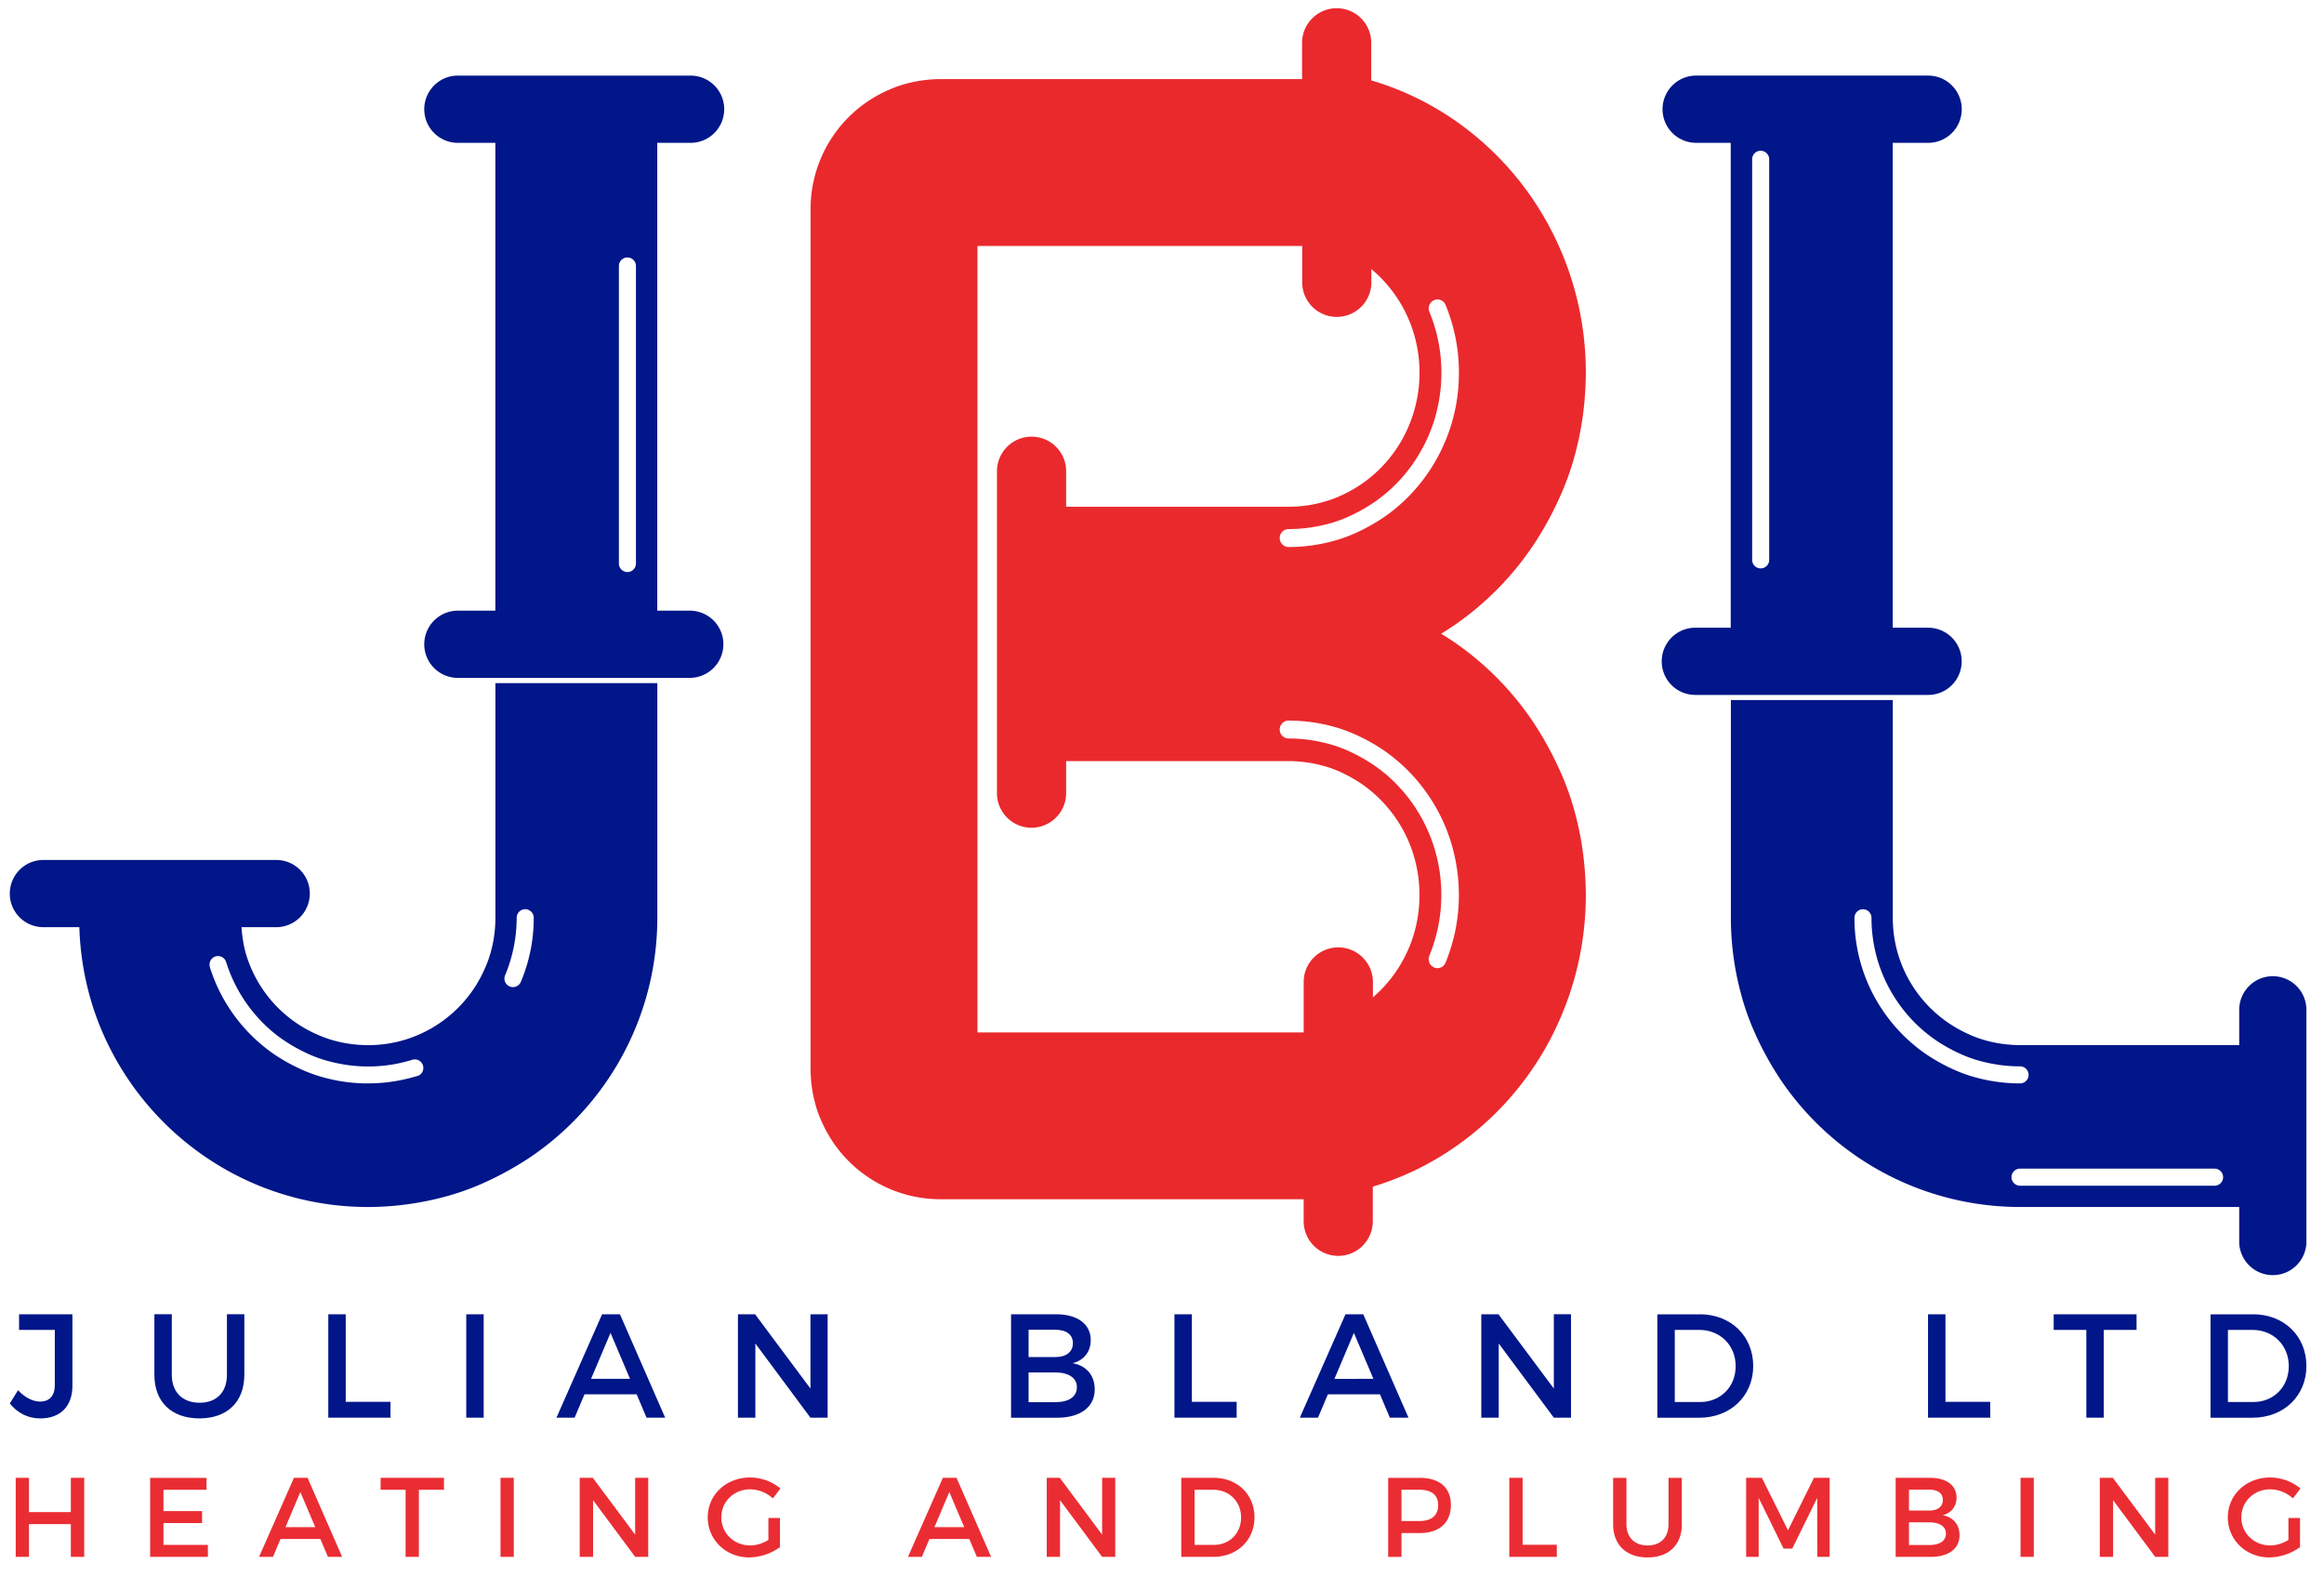
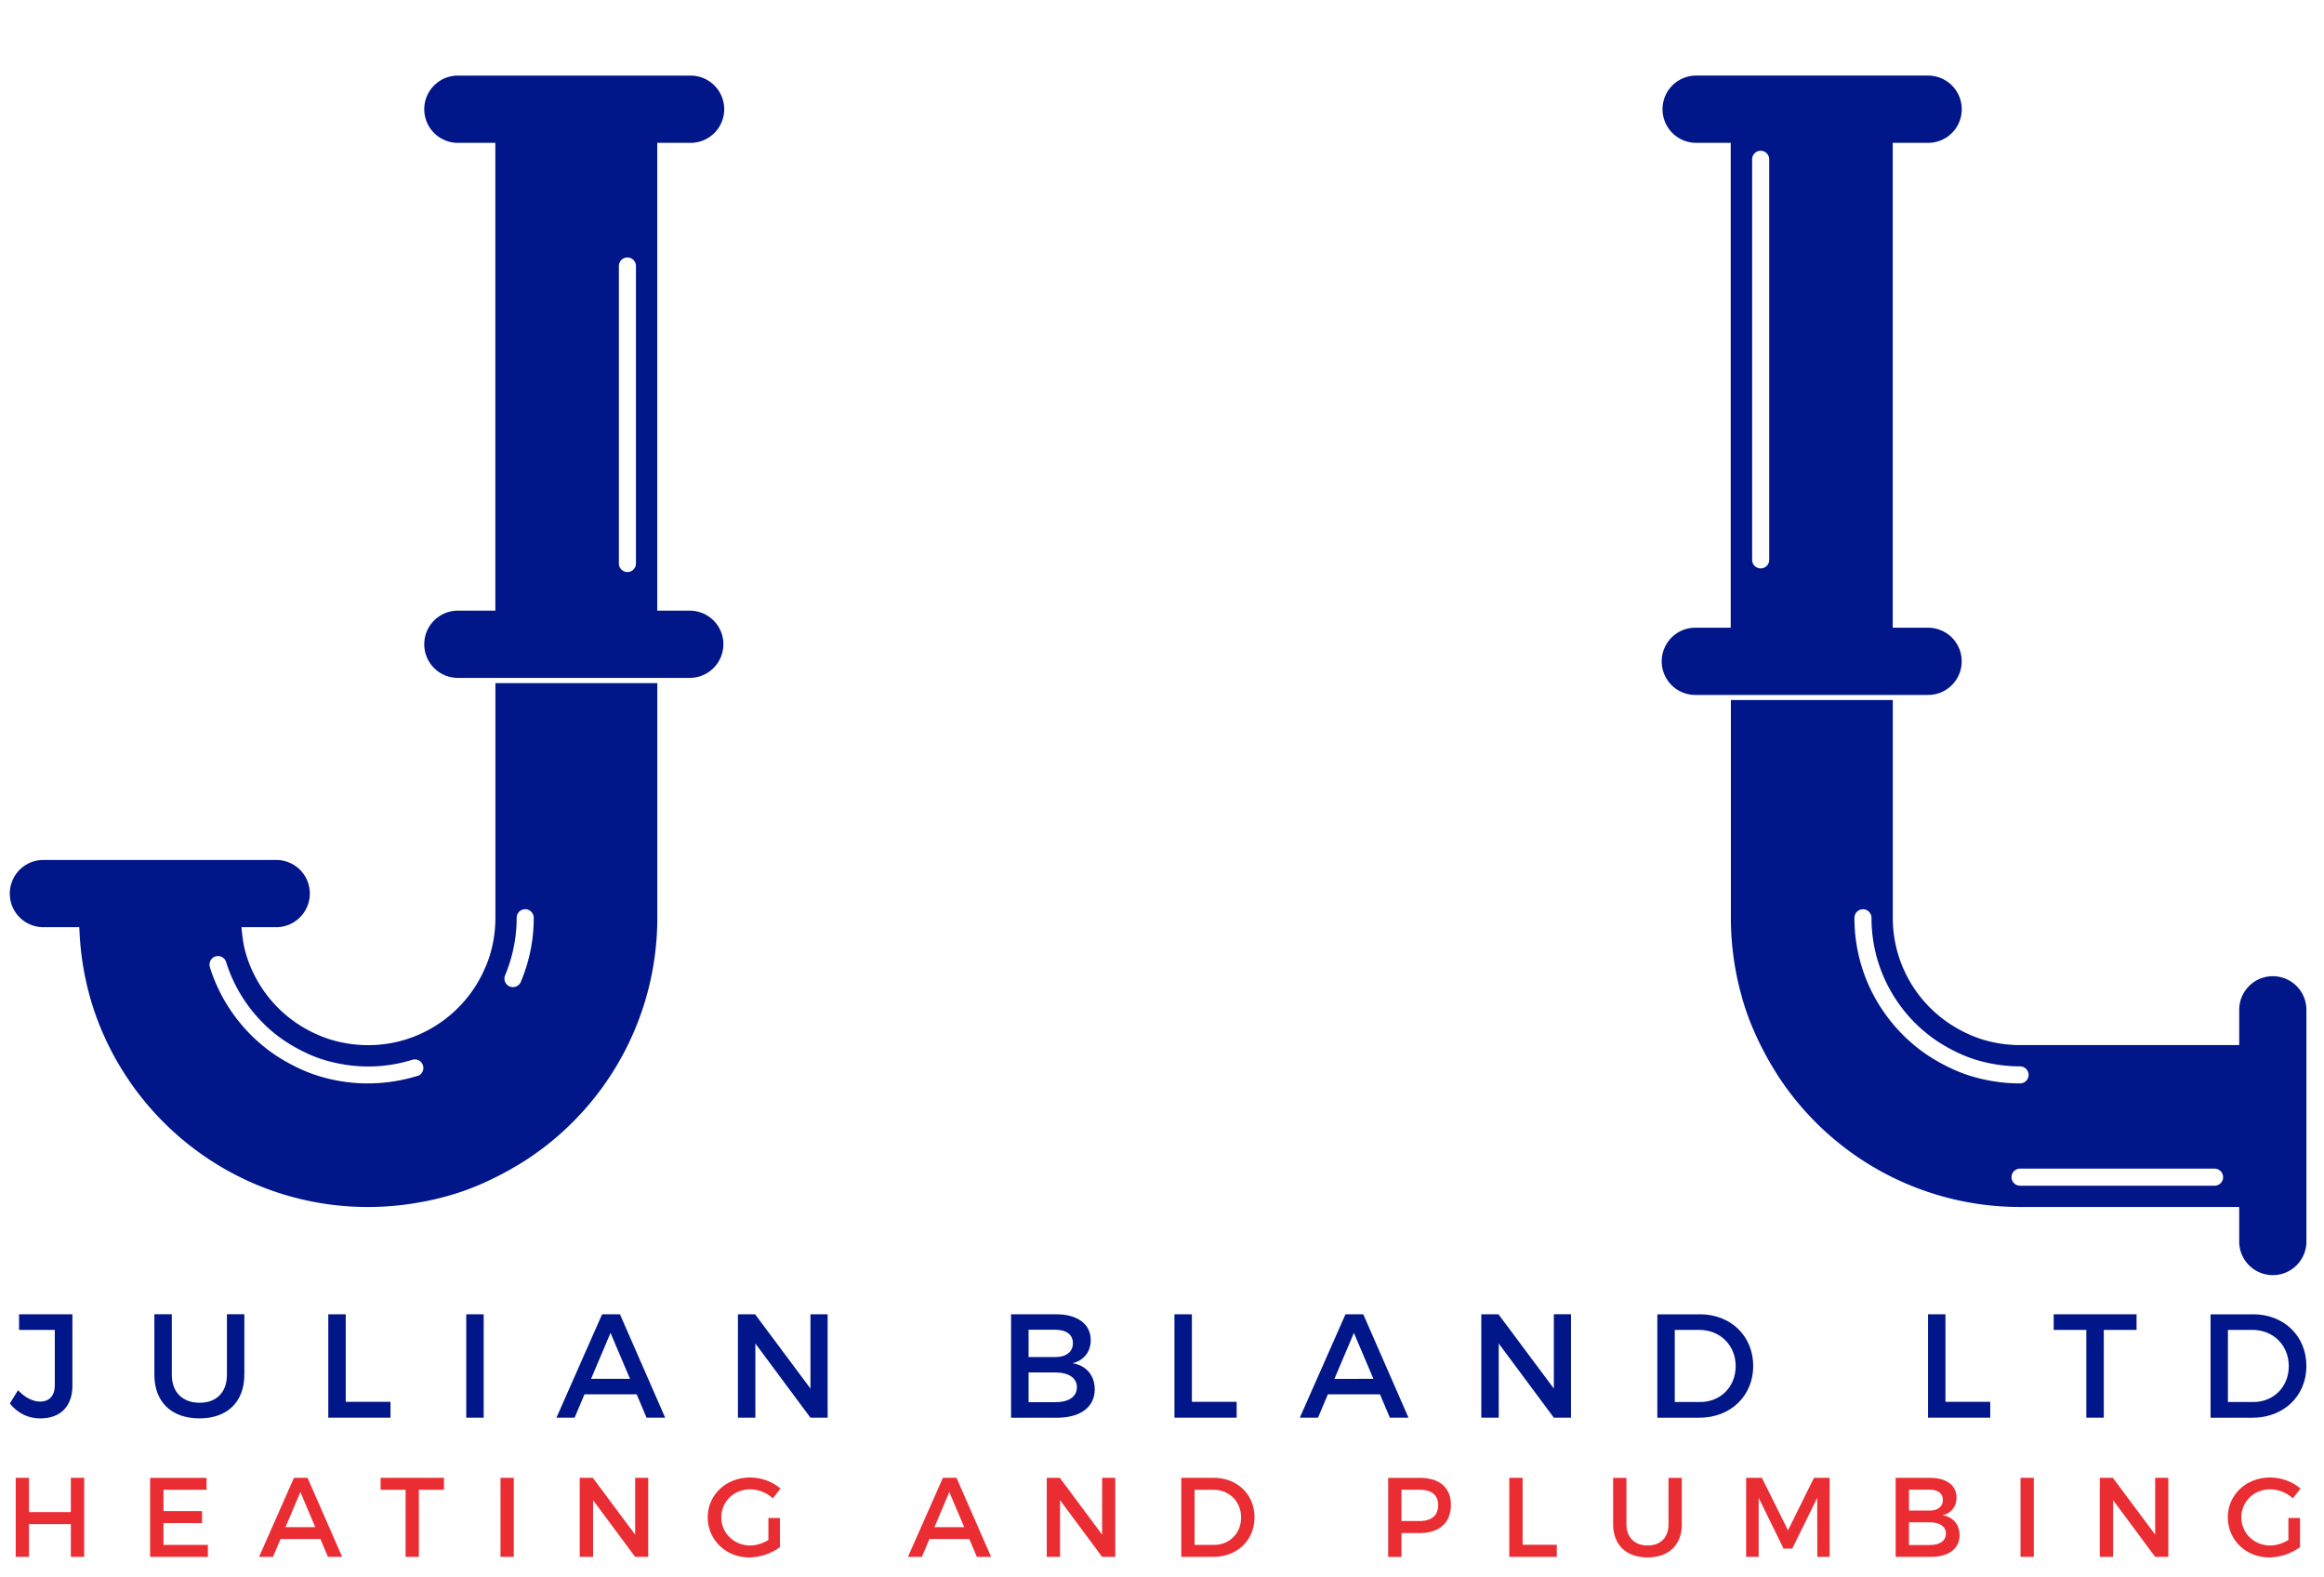
<svg xmlns="http://www.w3.org/2000/svg" width="112" height="76" fill="none">
  <path d="M3.49 66.766c0 1.003-.59 1.574-1.552 1.574-.597 0-1.098-.262-1.465-.72l.397-.64c.327.357.72.549 1.06.549.449 0 .711-.279.711-.79v-2.663H.919v-.754H3.49v3.444ZM11.774 66.239c0 1.303-.82 2.1-2.163 2.1-1.347 0-2.171-.797-2.171-2.1v-2.92h.84v2.92c0 .84.52 1.346 1.339 1.346.811 0 1.317-.497 1.317-1.346v-2.92h.84v2.92h-.002ZM15.821 63.322v4.983h2.998v-.763h-2.157v-4.22h-.841ZM23.31 63.322h-.84v4.983h.84v-4.983ZM29.423 64.22l.94 2.214h-1.878l.938-2.215Zm-.406-.898-2.2 4.983h.875l.476-1.125h2.515l.476 1.124h.897l-2.179-4.982h-.86ZM39.058 63.322v3.58l-2.668-3.58h-.827v4.983h.84V64.73l2.655 3.575h.828v-4.983h-.828ZM50.892 63.322c1.033 0 1.674.47 1.674 1.246 0 .563-.336.981-.876 1.111.667.114 1.068.592 1.068 1.26 0 .855-.69 1.368-1.817 1.368h-2.215v-4.983h2.166v-.002Zm-1.322 2.063h1.282c.532 0 .854-.25.854-.668 0-.422-.32-.649-.855-.649H49.57v1.317Zm0 2.173h1.282c.654 0 1.046-.257 1.046-.727 0-.44-.392-.706-1.047-.706H49.57v1.433ZM56.6 63.322v4.983h2.998v-.763H57.44v-4.22h-.84ZM65.248 64.22l.941 2.214H64.31l.938-2.214Zm-.405-.898-2.201 4.983h.876l.476-1.125h2.511l.476 1.125h.898l-2.18-4.983h-.856ZM74.884 63.322v3.58l-2.669-3.58h-.827v4.983h.84V64.73l2.656 3.574h.827v-4.983h-.827ZM81.916 63.322c1.495 0 2.576 1.046 2.576 2.493 0 1.438-1.09 2.492-2.598 2.492h-2.022v-4.982h2.044v-.003Zm-1.203 4.228h1.224c.968 0 1.71-.719 1.71-1.73 0-1.016-.763-1.744-1.745-1.744h-1.19v3.474ZM92.917 63.322v4.983h2.998v-.763h-2.158v-4.22h-.84ZM98.973 63.322v.754h1.573v4.229h.841v-4.229h1.579v-.754h-3.993ZM108.576 63.322c1.495 0 2.576 1.046 2.576 2.493 0 1.438-1.089 2.492-2.598 2.492h-2.022v-4.982h2.044v-.003Zm-1.206 4.228h1.225c.968 0 1.708-.719 1.708-1.73 0-1.016-.762-1.744-1.743-1.744h-1.19v3.474Z" fill="#001689" />
-   <path d="M3.414 71.203v1.652H1.397v-1.652h-.64v3.807h.64v-1.576h2.017v1.576h.644v-3.807h-.644ZM7.234 71.203v3.807h2.785v-.576H7.878v-1.052h1.86v-.576h-1.86V71.78h2.076v-.576h-2.72ZM14.475 71.887l.719 1.693h-1.436l.717-1.693Zm-.309-.684-1.681 3.807h.67l.365-.86h1.92l.365.86h.684l-1.666-3.807h-.657ZM18.343 71.203v.576h1.204v3.23h.64v-3.23h1.209v-.576h-3.053ZM24.762 71.203h-.641v3.807h.64v-3.807ZM30.61 71.203v2.736l-2.039-2.736h-.633v3.807h.644v-2.73l2.028 2.73h.63v-3.807h-.63ZM37.588 73.139v1.403a2.594 2.594 0 0 1-1.48.495c-1.124 0-2-.844-2-1.93 0-1.088.887-1.92 2.041-1.92.544 0 1.087.205 1.463.532l-.365.474a1.653 1.653 0 0 0-1.098-.436c-.778 0-1.387.592-1.387 1.35 0 .762.614 1.354 1.393 1.354.284 0 .603-.097.876-.262v-1.06h.557ZM45.75 71.887l.719 1.693h-1.436l.717-1.693Zm-.311-.684-1.682 3.807h.67l.366-.86h1.92l.364.86h.687l-1.666-3.807h-.66ZM53.114 71.203v2.736l-2.038-2.736h-.63v3.806h.64v-2.73l2.028 2.73h.633v-3.806h-.633ZM58.49 71.203c1.14 0 1.967.8 1.967 1.903 0 1.098-.832 1.904-1.984 1.904h-1.544v-3.807h1.56Zm-.92 3.23h.935c.741 0 1.306-.548 1.306-1.321 0-.779-.584-1.333-1.333-1.333h-.908v2.655ZM68.417 71.203c.957 0 1.506.474 1.506 1.3 0 .86-.55 1.36-1.506 1.36h-.876v1.15H66.9v-3.807h1.517v-.003Zm-.876 2.082h.849c.586 0 .919-.251.919-.768 0-.5-.33-.74-.92-.74h-.848v1.508ZM72.737 71.203v3.807h2.29v-.581H73.38v-3.226h-.643ZM81.053 73.434c0 .995-.624 1.603-1.654 1.603-1.028 0-1.658-.608-1.658-1.603v-2.23h.641v2.23c0 .64.398 1.027 1.022 1.027.62 0 1.006-.381 1.006-1.027v-2.23h.64v2.23h.003ZM87.42 71.203l-1.252 2.528-1.257-2.528h-.76v3.807h.604v-2.844l1.2 2.447h.419l1.203-2.447.005 2.844h.593v-3.807h-.755ZM93.011 71.203c.79 0 1.28.36 1.28.952 0 .43-.258.752-.671.849.51.087.816.451.816.962 0 .652-.527 1.044-1.387 1.044h-1.692v-3.807h1.654Zm-1.01 1.577h.978c.408 0 .651-.19.651-.511 0-.322-.243-.495-.651-.495H92v1.006Zm0 1.66h.978c.5 0 .8-.195.8-.555 0-.338-.3-.538-.8-.538H92v1.093ZM98.016 71.203h-.641v3.807h.64v-3.807ZM103.864 71.203v2.736l-2.039-2.736h-.63v3.807h.641v-2.73l2.028 2.73h.632v-3.807h-.632ZM110.844 73.139v1.403a2.592 2.592 0 0 1-1.479.495c-1.127 0-2-.844-2-1.93 0-1.087.886-1.92 2.038-1.92.544 0 1.087.206 1.463.533l-.365.473a1.649 1.649 0 0 0-1.098-.436c-.778 0-1.387.593-1.387 1.35 0 .762.614 1.354 1.393 1.354.281 0 .603-.097.876-.262v-1.06h.559Z" fill="#EA2D33" />
+   <path d="M3.414 71.203v1.652H1.397v-1.652h-.64v3.807h.64v-1.576h2.017v1.576h.644v-3.807h-.644ZM7.234 71.203v3.807h2.785v-.576H7.878v-1.052h1.86v-.576h-1.86V71.78h2.076v-.576h-2.72ZM14.475 71.887l.719 1.693h-1.436l.717-1.693Zm-.309-.684-1.681 3.807h.67l.365-.86h1.92l.365.86h.684l-1.666-3.807h-.657ZM18.343 71.203v.576h1.204v3.23h.64v-3.23h1.209v-.576h-3.053ZM24.762 71.203h-.641v3.807h.64v-3.807ZM30.61 71.203v2.736l-2.039-2.736h-.633v3.807h.644v-2.73l2.028 2.73h.63v-3.807h-.63ZM37.588 73.139v1.403a2.594 2.594 0 0 1-1.48.495c-1.124 0-2-.844-2-1.93 0-1.088.887-1.92 2.041-1.92.544 0 1.087.205 1.463.532l-.365.474a1.653 1.653 0 0 0-1.098-.436c-.778 0-1.387.592-1.387 1.35 0 .762.614 1.354 1.393 1.354.284 0 .603-.097.876-.262v-1.06h.557ZM45.75 71.887l.719 1.693h-1.436Zm-.311-.684-1.682 3.807h.67l.366-.86h1.92l.364.86h.687l-1.666-3.807h-.66ZM53.114 71.203v2.736l-2.038-2.736h-.63v3.806h.64v-2.73l2.028 2.73h.633v-3.806h-.633ZM58.49 71.203c1.14 0 1.967.8 1.967 1.903 0 1.098-.832 1.904-1.984 1.904h-1.544v-3.807h1.56Zm-.92 3.23h.935c.741 0 1.306-.548 1.306-1.321 0-.779-.584-1.333-1.333-1.333h-.908v2.655ZM68.417 71.203c.957 0 1.506.474 1.506 1.3 0 .86-.55 1.36-1.506 1.36h-.876v1.15H66.9v-3.807h1.517v-.003Zm-.876 2.082h.849c.586 0 .919-.251.919-.768 0-.5-.33-.74-.92-.74h-.848v1.508ZM72.737 71.203v3.807h2.29v-.581H73.38v-3.226h-.643ZM81.053 73.434c0 .995-.624 1.603-1.654 1.603-1.028 0-1.658-.608-1.658-1.603v-2.23h.641v2.23c0 .64.398 1.027 1.022 1.027.62 0 1.006-.381 1.006-1.027v-2.23h.64v2.23h.003ZM87.42 71.203l-1.252 2.528-1.257-2.528h-.76v3.807h.604v-2.844l1.2 2.447h.419l1.203-2.447.005 2.844h.593v-3.807h-.755ZM93.011 71.203c.79 0 1.28.36 1.28.952 0 .43-.258.752-.671.849.51.087.816.451.816.962 0 .652-.527 1.044-1.387 1.044h-1.692v-3.807h1.654Zm-1.01 1.577h.978c.408 0 .651-.19.651-.511 0-.322-.243-.495-.651-.495H92v1.006Zm0 1.66h.978c.5 0 .8-.195.8-.555 0-.338-.3-.538-.8-.538H92v1.093ZM98.016 71.203h-.641v3.807h.64v-3.807ZM103.864 71.203v2.736l-2.039-2.736h-.63v3.807h.641v-2.73l2.028 2.73h.632v-3.807h-.632ZM110.844 73.139v1.403a2.592 2.592 0 0 1-1.479.495c-1.127 0-2-.844-2-1.93 0-1.087.886-1.92 2.038-1.92.544 0 1.087.206 1.463.533l-.365.473a1.649 1.649 0 0 0-1.098-.436c-.778 0-1.387.593-1.387 1.35 0 .762.614 1.354 1.393 1.354.281 0 .603-.097.876-.262v-1.06h.559Z" fill="#EA2D33" />
  <path d="M90.732 48.68a7.905 7.905 0 0 1-1.36-4.348c-.002-.054 0-.108.003-.162a.41.41 0 0 1 .817.049c0 .721.108 1.44.321 2.13.208.665.511 1.295.9 1.87a7.104 7.104 0 0 0 1.944 1.942 8.1 8.1 0 0 0 1.144.627c.311.14.633.254.962.34a7.313 7.313 0 0 0 1.89.25.41.41 0 1 1 0 .821 8.15 8.15 0 0 1-2.106-.278 7.09 7.09 0 0 1-1.07-.379 8.928 8.928 0 0 1-1.274-.697 7.92 7.92 0 0 1-2.17-2.166Zm15.995 8.448h-9.376a.412.412 0 0 1-.411-.411.41.41 0 0 1 .41-.411h9.377a.41.41 0 1 1 0 .822Zm1.184-6.775H97.353a6.19 6.19 0 0 1-1.606-.211 5.442 5.442 0 0 1-.832-.295 6.495 6.495 0 0 1-.979-.538 6.137 6.137 0 0 1-2.444-3.274 6.107 6.107 0 0 1-.273-1.82V33.728h-7.803v10.487c0 1.236.163 2.463.484 3.656.17.646.395 1.279.668 1.89.343.773.752 1.514 1.217 2.22a13.918 13.918 0 0 0 11.571 6.172h10.558v1.722a1.62 1.62 0 0 0 3.238-.003V48.655a1.617 1.617 0 0 0-1.619-1.62 1.61 1.61 0 0 0-1.314.674c-.2.275-.305.608-.305.948v1.696h-.003ZM85.263 26.975a.41.41 0 1 1-.822 0V7.674c0-.179.116-.338.287-.392a.413.413 0 0 1 .535.392v19.3Zm5.953 3.271V6.882h1.706a1.617 1.617 0 0 0 1.62-1.62 1.62 1.62 0 0 0-1.623-1.62H81.702a1.62 1.62 0 0 0 0 3.239h1.706v23.363h-1.706c-.167 0-.332.024-.492.075a1.623 1.623 0 0 0-1.051 2.036 1.617 1.617 0 0 0 1.543 1.127H92.92c.168 0 .333-.024.493-.075a1.623 1.623 0 0 0 1.051-2.036 1.617 1.617 0 0 0-1.544-1.127h-1.703v.002ZM30.648 27.15a.412.412 0 0 1-.287.393.413.413 0 0 1-.535-.392V12.816a.41.41 0 1 1 .822 0v14.335Zm1.027 2.274V6.882h1.568a1.62 1.62 0 1 0-.003-3.239H22.026a1.62 1.62 0 0 0 0 3.239h1.846v22.54h-1.846a1.62 1.62 0 0 0 0 3.239h11.217a1.623 1.623 0 0 0 1.544-2.111 1.62 1.62 0 0 0-1.544-1.128h-1.568v.002ZM20.003 51.872a8.1 8.1 0 0 1-2.311.327 7.923 7.923 0 0 1-2.063-.279 7.086 7.086 0 0 1-1.07-.378 8.923 8.923 0 0 1-1.274-.697 8 8 0 0 1-3.139-4.147 1.394 1.394 0 0 1-.043-.152.413.413 0 0 1 .405-.484.415.415 0 0 1 .39.29 7.186 7.186 0 0 0 1.779 2.938c.324.327.681.62 1.065.873.362.241.746.45 1.144.628.31.14.632.254.962.34.306.081.617.144.93.187a7.125 7.125 0 0 0 3.09-.257.412.412 0 0 1 .36.73c-.022.014-.043.027-.068.035-.054.016-.105.033-.157.046Zm4.334-4.869c.37-.881.563-1.828.563-2.785 0-.178.116-.338.286-.392a.413.413 0 0 1 .536.392 7.902 7.902 0 0 1-.628 3.104.411.411 0 0 1-.757-.319ZM3.823 44.67c.035 1.149.21 2.29.521 3.395.152.536.336 1.063.555 1.577a13.983 13.983 0 0 0 7.434 7.424 13.923 13.923 0 0 0 7.24.965c.614-.081 1.225-.2 1.823-.36.646-.17 1.279-.394 1.89-.667a15.376 15.376 0 0 0 2.22-1.217 13.918 13.918 0 0 0 6.172-11.569V32.912h-7.803v11.306a6.19 6.19 0 0 1-.21 1.606 5.438 5.438 0 0 1-.296.833 6.155 6.155 0 0 1-3.81 3.425 6.06 6.06 0 0 1-1.85.273 6.18 6.18 0 0 1-1.574-.21 5.45 5.45 0 0 1-.833-.295 6.141 6.141 0 0 1-3.412-3.771 4.962 4.962 0 0 1-.192-.858 7.41 7.41 0 0 1-.06-.548h1.674a1.623 1.623 0 0 0 1.544-2.111 1.617 1.617 0 0 0-1.544-1.128H2.092c-.167 0-.332.024-.492.075a1.623 1.623 0 0 0-1.052 2.036 1.617 1.617 0 0 0 1.544 1.127h1.73v-.002Z" fill="#001689" />
-   <path d="M62.828 49.742v-2.43a1.667 1.667 0 0 1 3.02-.973c.206.283.317.623.317.975v.74a6.465 6.465 0 0 0 2.027-3.24c.255-.974.284-1.99.092-2.977a6.456 6.456 0 0 0-2.674-4.075 6.893 6.893 0 0 0-1.003-.562 5.314 5.314 0 0 0-.857-.308 6.302 6.302 0 0 0-1.651-.222H51.38v1.546a1.67 1.67 0 0 1-2.174 1.587 1.666 1.666 0 0 1-1.16-1.587V22.703a1.67 1.67 0 0 1 2.174-1.587c.693.222 1.16.863 1.16 1.587v1.712H62.1c.556 0 1.113-.073 1.651-.222.295-.079.582-.181.857-.308a6.379 6.379 0 0 0 3.044-2.855 6.591 6.591 0 0 0 .704-3.92 6.465 6.465 0 0 0-2.266-4.145v.638a1.666 1.666 0 1 1-3.334-.003v-1.75h-15.65v37.892h15.724Zm-.732-24.251a.428.428 0 0 0-.4.565.427.427 0 0 0 .403.3c.732 0 1.46-.098 2.165-.292a6.982 6.982 0 0 0 1.103-.4 9.14 9.14 0 0 0 1.309-.733c.44-.3.849-.643 1.222-1.025a8.466 8.466 0 0 0 2.411-5.948 8.515 8.515 0 0 0-.643-3.266.422.422 0 0 0-.43-.262.433.433 0 0 0-.349.598c.127.308.233.621.32.943a7.775 7.775 0 0 1-.071 4.229 7.642 7.642 0 0 1-.927 1.97 7.358 7.358 0 0 1-2.004 2.044c-.373.252-.765.47-1.173.657a6.357 6.357 0 0 1-.99.36c-.635.17-1.29.26-1.946.26Zm7.567 20.893a8.514 8.514 0 0 0 .644-3.266c0-.846-.125-1.687-.368-2.498a8.378 8.378 0 0 0-1.033-2.198 8.297 8.297 0 0 0-2.233-2.28 8.857 8.857 0 0 0-1.309-.732 7.272 7.272 0 0 0-1.103-.4 8.139 8.139 0 0 0-2.165-.292.4.4 0 0 0-.127.019.435.435 0 0 0-.276.543.427.427 0 0 0 .403.3c.657 0 1.311.09 1.944.263.338.091.67.21.99.36a8.04 8.04 0 0 1 1.172.656c.395.27.763.576 1.096.92a7.6 7.6 0 0 1 1.832 3.095 7.725 7.725 0 0 1-.245 5.172.423.423 0 0 0-.022.265c.04.178.19.314.373.333a.415.415 0 0 0 .427-.26ZM62.83 57.78h-17.5a6.248 6.248 0 0 1-5.2-2.774 6.854 6.854 0 0 1-.546-.998 5.186 5.186 0 0 1-.3-.849 6.368 6.368 0 0 1-.22-1.644v-41.44a6.252 6.252 0 0 1 3.77-5.745c.273-.125.56-.225.849-.3a6.488 6.488 0 0 1 1.643-.22H62.75V2.061A1.67 1.67 0 0 1 64.924.474c.692.222 1.16.863 1.16 1.587v1.812c1.422.419 2.77 1.06 3.99 1.9a14.576 14.576 0 0 1 3.901 3.98 14.877 14.877 0 0 1 2.45 8.278 16.3 16.3 0 0 1-.124 1.852 14.92 14.92 0 0 1-.37 1.917 13.296 13.296 0 0 1-.688 1.987 16.124 16.124 0 0 1-1.257 2.342 14.448 14.448 0 0 1-3.877 3.98c-.216.148-.435.289-.657.424.222.135.444.278.657.424a14.41 14.41 0 0 1 3.877 3.98c.481.743.9 1.528 1.257 2.341.282.644.511 1.306.687 1.987.165.63.29 1.271.37 1.917.076.614.12 1.233.125 1.852a14.928 14.928 0 0 1-1.72 7.051 14.58 14.58 0 0 1-4.628 5.207 13.926 13.926 0 0 1-3.918 1.88v1.67A1.673 1.673 0 0 1 65 60.43a1.663 1.663 0 0 1-1.857-.614 1.663 1.663 0 0 1-.316-.976v-1.06h.002Z" fill="#EA292D" />
</svg>